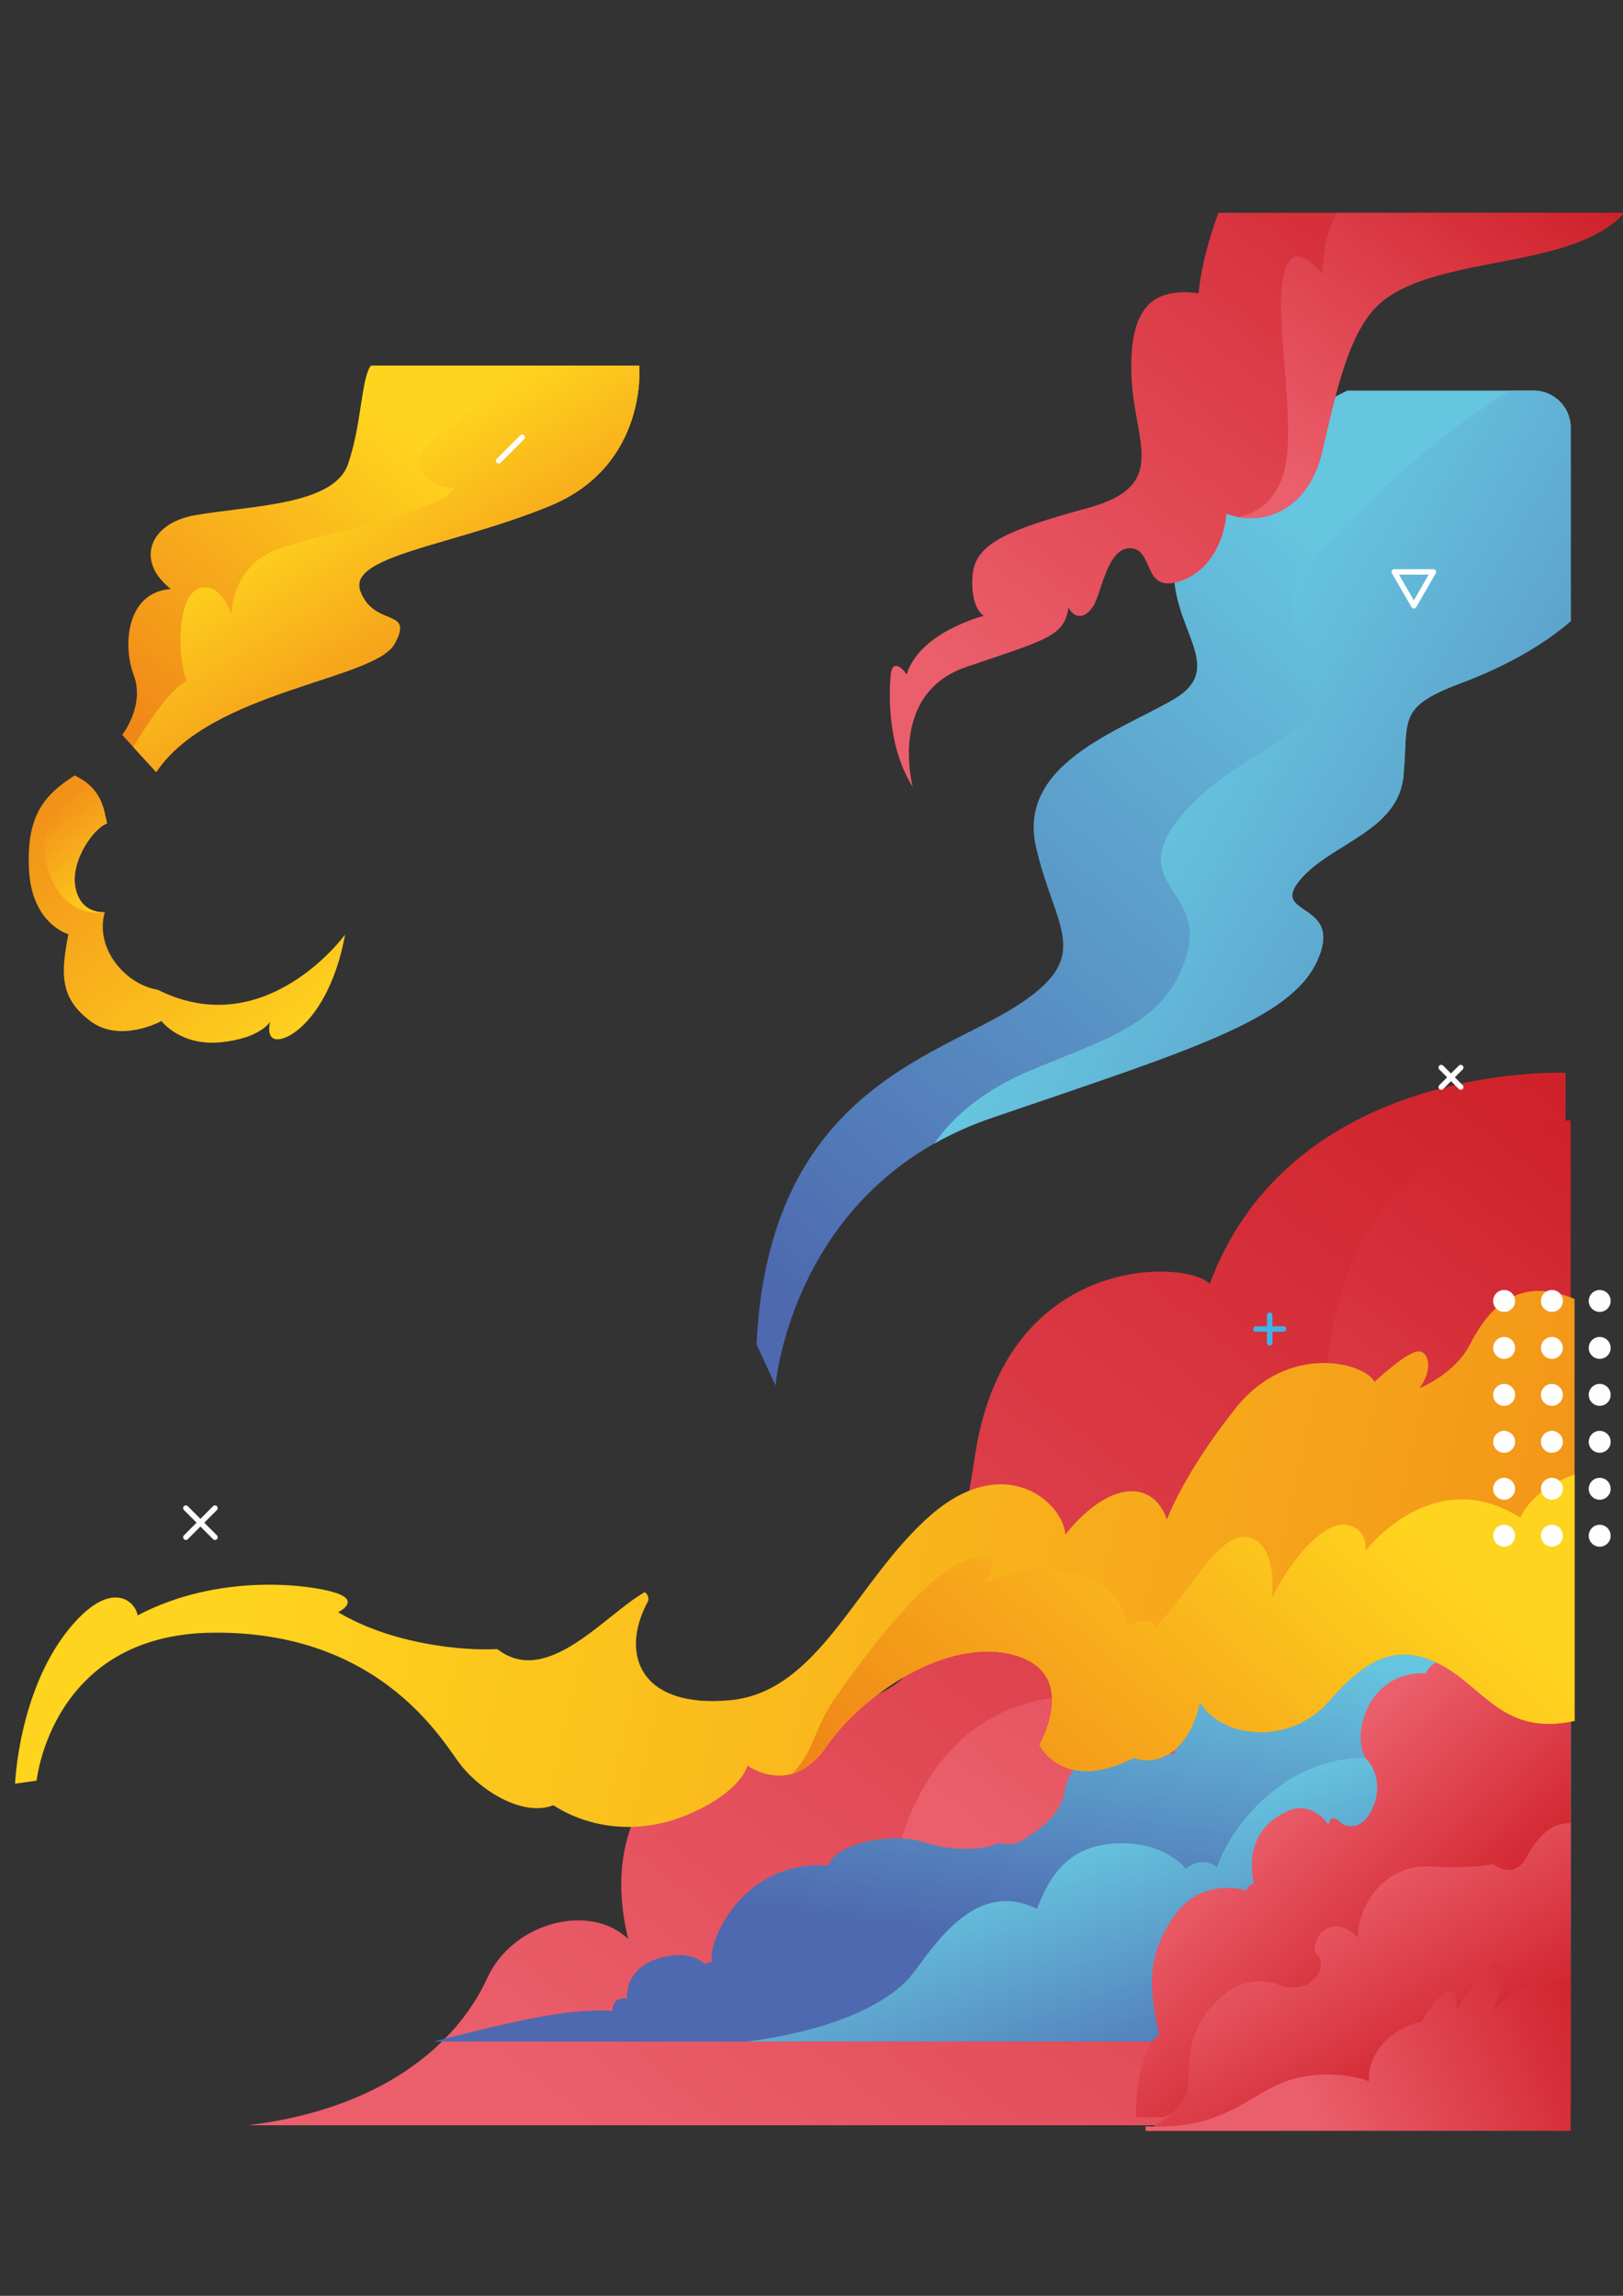
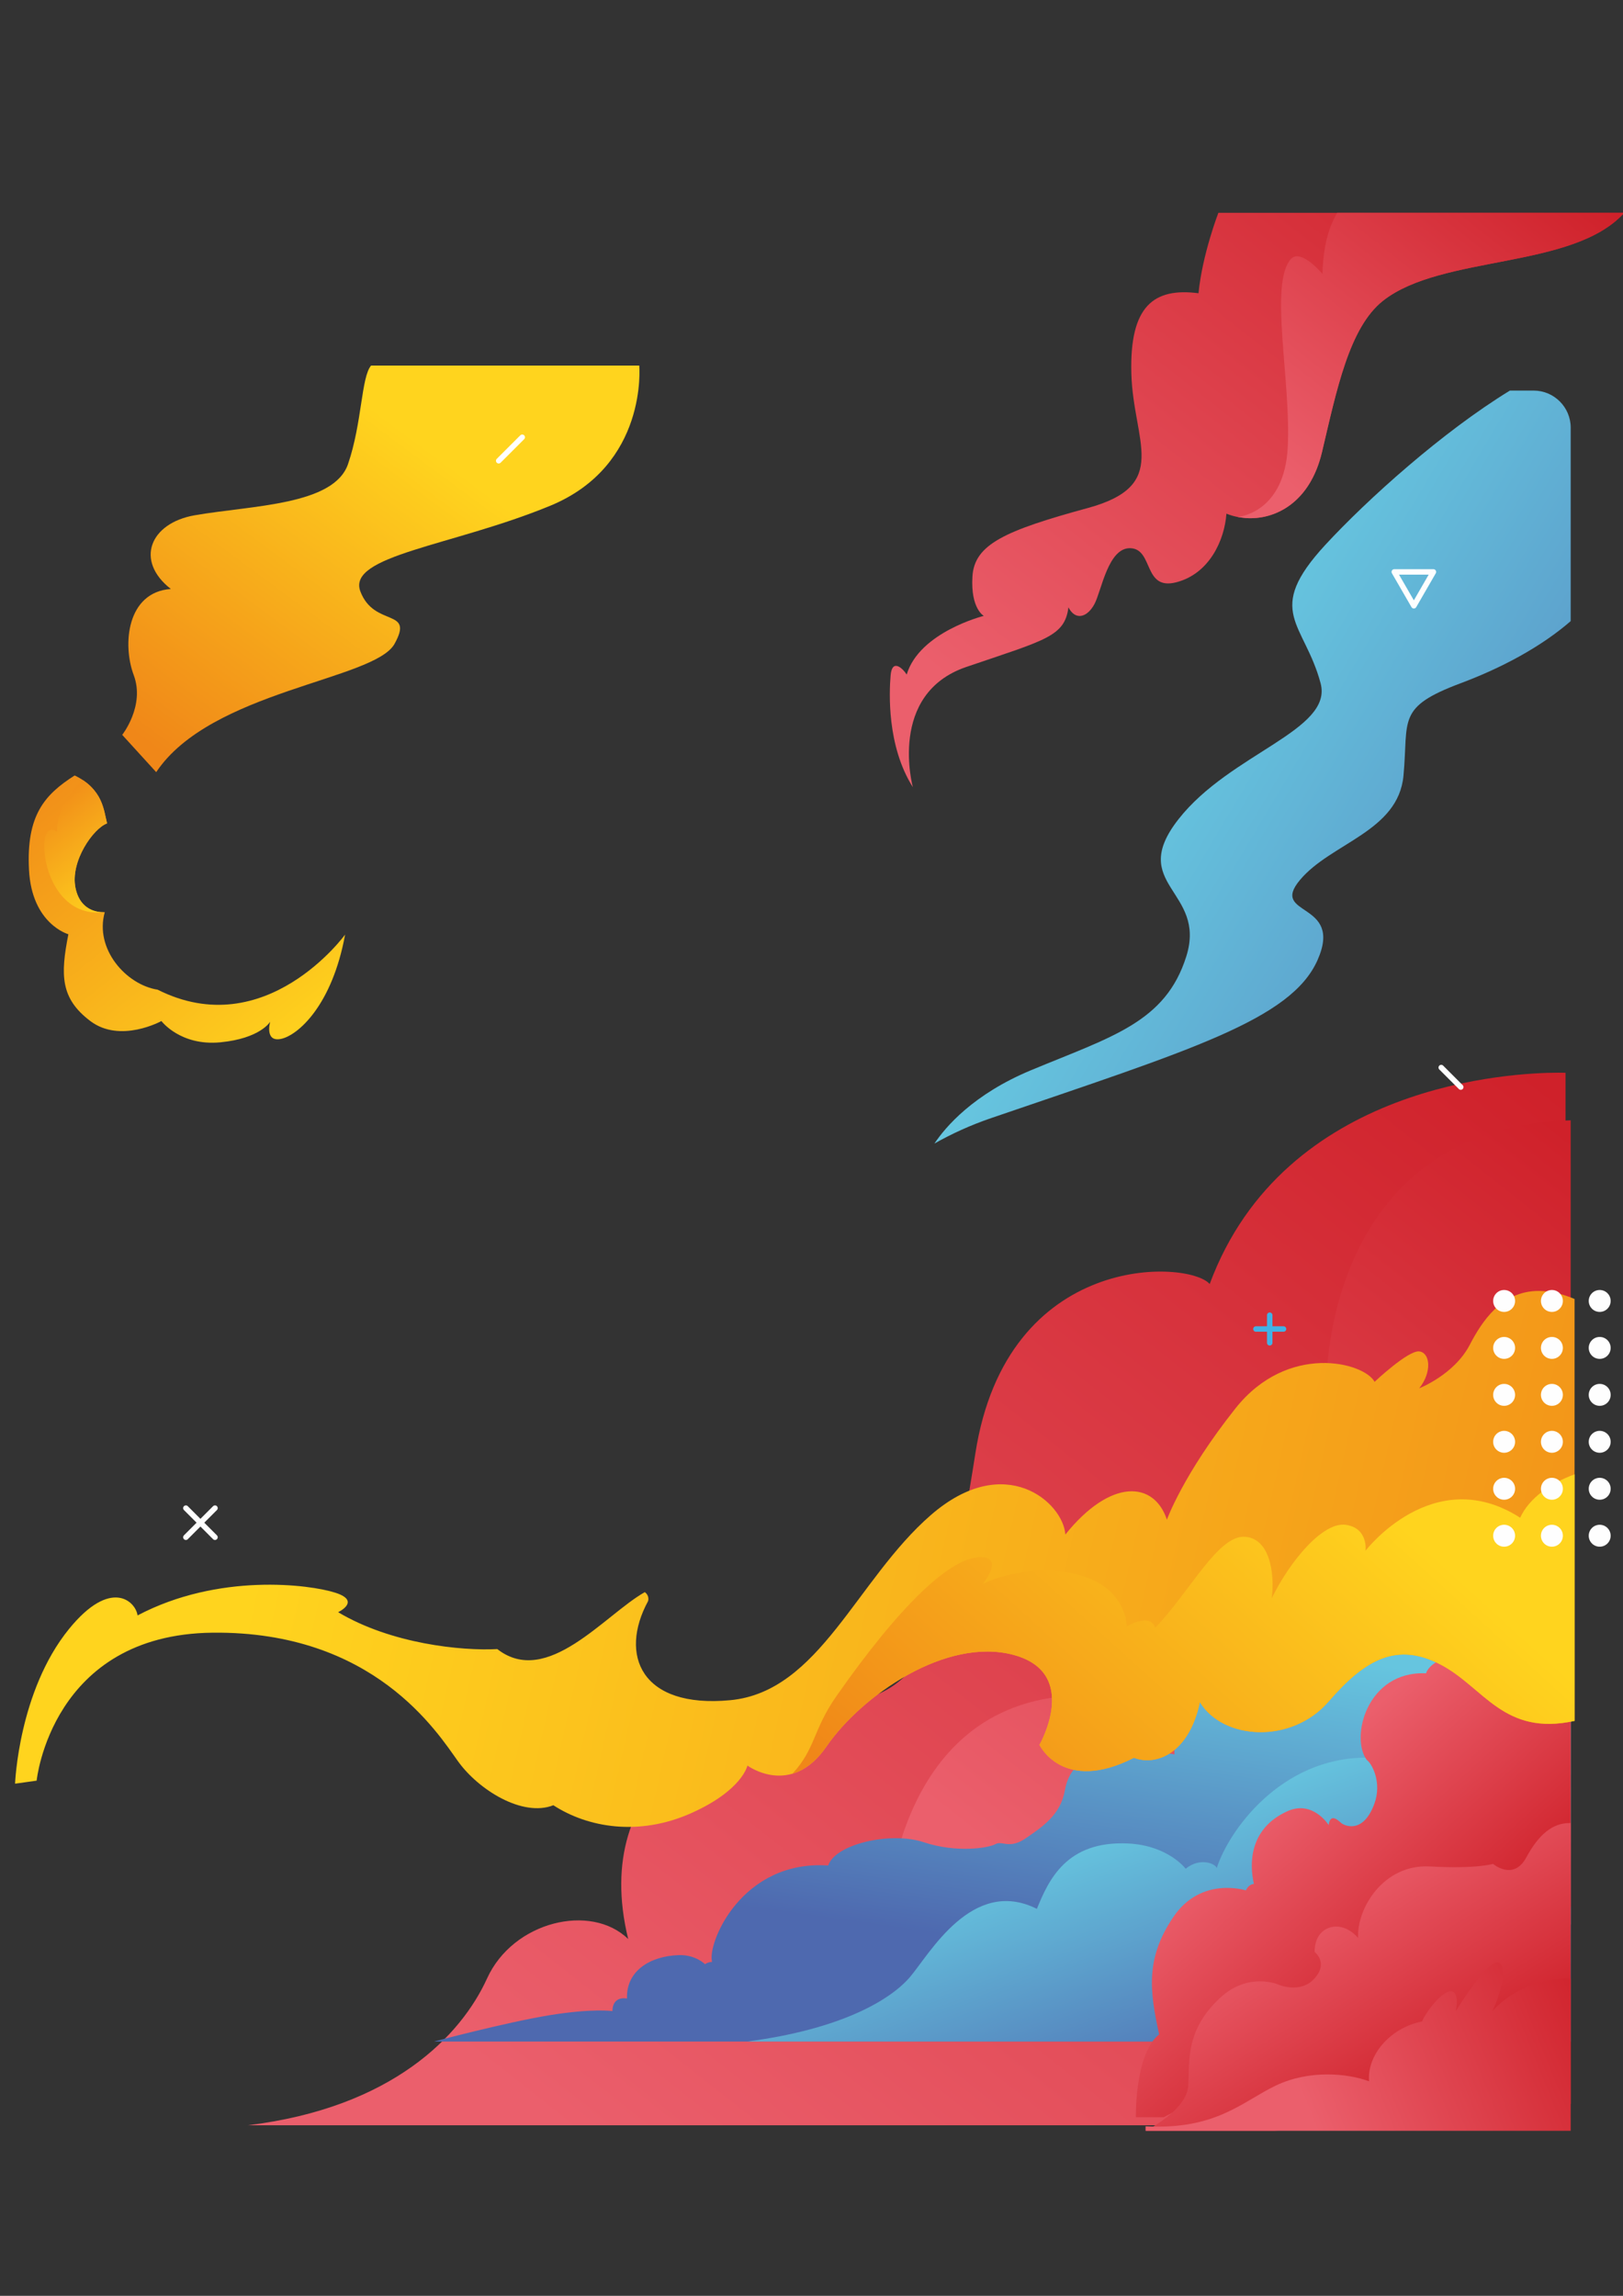
<svg xmlns="http://www.w3.org/2000/svg" xmlns:xlink="http://www.w3.org/1999/xlink" xml:space="preserve" width="210mm" height="297mm" style="shape-rendering:geometricPrecision; text-rendering:geometricPrecision; image-rendering:optimizeQuality; fill-rule:evenodd; clip-rule:evenodd" viewBox="0 0 21000 29700">
  <rect x="0" y="0" width="21000" height="29700" fill="#333333" stroke="none" />
  <defs>
    <style type="text/css">  .str1 {stroke:#FEFEFE;stroke-width:70.56;stroke-linecap:round;stroke-linejoin:round;stroke-miterlimit:10} .str0 {stroke:#42B1E5;stroke-width:70.56;stroke-linecap:round;stroke-linejoin:round;stroke-miterlimit:10} .fil17 {fill:none;fill-rule:nonzero} .fil18 {fill:#FEFEFE;fill-rule:nonzero} .fil5 {fill:url(#id0)} .fil10 {fill:url(#id1)} .fil14 {fill:url(#id2)} .fil2 {fill:url(#id3)} .fil6 {fill:url(#id4)} .fil11 {fill:url(#id5)} .fil8 {fill:url(#id6)} .fil16 {fill:url(#id7)} .fil12 {fill:url(#id8)} .fil15 {fill:url(#id9)} .fil0 {fill:url(#id10)} .fil3 {fill:url(#id11)} .fil7 {fill:url(#id12)} .fil9 {fill:url(#id13)} .fil4 {fill:url(#id14)} .fil13 {fill:url(#id15)} .fil1 {fill:url(#id16)}  </style>
    <linearGradient id="id0" gradientUnits="userSpaceOnUse" x1="16880.89" y1="24464.68" x2="18532.81" y2="27115.53">
      <stop offset="0" style="stop-opacity:1; stop-color:#EB5F6C" />
      <stop offset="1" style="stop-opacity:1; stop-color:#CF212A" />
    </linearGradient>
    <linearGradient id="id1" gradientUnits="userSpaceOnUse" x1="4344.47" y1="6197.66" x2="6161.62" y2="9237.12">
      <stop offset="0" style="stop-opacity:1; stop-color:#FFD41E" />
      <stop offset="1" style="stop-opacity:1; stop-color:#F08718" />
    </linearGradient>
    <linearGradient id="id2" gradientUnits="userSpaceOnUse" xlink:href="#id1" x1="1632.34" y1="11648.41" x2="535.3" y2="10259.34"> </linearGradient>
    <linearGradient id="id3" gradientUnits="userSpaceOnUse" x1="13735.49" y1="20955.97" x2="13143.94" y2="25163.99">
      <stop offset="0" style="stop-opacity:1; stop-color:#66C5DF" />
      <stop offset="1" style="stop-opacity:1; stop-color:#4E69AF" />
    </linearGradient>
    <linearGradient id="id4" gradientUnits="userSpaceOnUse" xlink:href="#id0" x1="17047.27" y1="27608.57" x2="20805.97" y2="26085"> </linearGradient>
    <linearGradient id="id5" gradientUnits="userSpaceOnUse" xlink:href="#id1" x1="3691.87" y1="18388.07" x2="23715.95" y2="22896.4"> </linearGradient>
    <linearGradient id="id6" gradientUnits="userSpaceOnUse" xlink:href="#id3" x1="15344.91" y1="9514.11" x2="23604.6" y2="14425.27"> </linearGradient>
    <linearGradient id="id7" gradientUnits="userSpaceOnUse" xlink:href="#id0" x1="16446.35" y1="6092.64" x2="19784.63" y2="1882.69"> </linearGradient>
    <linearGradient id="id8" gradientUnits="userSpaceOnUse" xlink:href="#id1" x1="17838.22" y1="19448.95" x2="12927.09" y2="24864.75"> </linearGradient>
    <linearGradient id="id9" gradientUnits="userSpaceOnUse" xlink:href="#id0" x1="13118.58" y1="9480.62" x2="19317.23" y2="1585.82"> </linearGradient>
    <linearGradient id="id10" gradientUnits="userSpaceOnUse" xlink:href="#id0" x1="9991.6" y1="29699.31" x2="21459.32" y2="15153.25"> </linearGradient>
    <linearGradient id="id11" gradientUnits="userSpaceOnUse" xlink:href="#id3" x1="13777.26" y1="23855.12" x2="15014.67" y2="27404.51"> </linearGradient>
    <linearGradient id="id12" gradientUnits="userSpaceOnUse" xlink:href="#id3" x1="17831.08" y1="7694.28" x2="10151.42" y2="16760.5"> </linearGradient>
    <linearGradient id="id13" gradientUnits="userSpaceOnUse" xlink:href="#id1" x1="5432.36" y1="5729.44" x2="2328.77" y2="9923.31"> </linearGradient>
    <linearGradient id="id14" gradientUnits="userSpaceOnUse" xlink:href="#id0" x1="16650.6" y1="23114.43" x2="18804.03" y2="25491.87"> </linearGradient>
    <linearGradient id="id15" gradientUnits="userSpaceOnUse" xlink:href="#id1" x1="3735.56" y1="13768.33" x2="406.84" y2="9636.54"> </linearGradient>
    <linearGradient id="id16" gradientUnits="userSpaceOnUse" xlink:href="#id0" x1="14885.66" y1="25573.01" x2="22254.88" y2="16225.62"> </linearGradient>
  </defs>
  <g id="Слой_x0020_1">
    <path class="fil0" d="M20256.41 27494l0 -13615.58c0,0 -32.62,-1.41 -92.55,-1.41l0 0c-563.55,0 -3543.13,125.24 -4511.71,2733.59l0 0c-269.76,-310.34 -2623.69,-434.44 -3032.07,2192.62l0 0c-408.39,2626.96 -744.97,3195.61 -2005.89,3262.91l0 0c-1260.91,67.37 -2990.49,943.28 -2486,3018.56l0 0c-480.31,-469.01 -1489.29,-230.39 -1825.54,508.76l0 0c-336.26,739.15 -1224.94,1673.31 -3098.71,1900.55l0 0 17052.47 0z" />
    <path class="fil1" d="M11464.71 24897.51l8858.47 0 0 -10404.55c-3052.63,82.69 -3408.78,3164.81 -3060.53,4592.08l0 0c-468.53,-206.95 -1155.91,270.15 -1164.95,703.32l0 0c-1321.18,-41.33 -2089.79,1241.15 -2185.83,2146.18l0 0c-2402.08,98.39 -2447.16,2962.97 -2447.16,2962.97z" />
    <path class="fil2" d="M5614.14 26410.7l14709.04 0 0 -5238.2c-610.29,239.95 -422.1,-66.98 -1463.83,-245.52l0 0c-85.05,-14.6 -166.09,-21.3 -243.43,-21.3l0 0c-869.54,0.14 -1254.15,847.24 -1254.15,847.24l0 0c0,0 -145.06,-44.66 -178.54,44.67l0 0c0,0 -506.03,-351.59 -1188.72,-122.82l0 0c-592.35,198.49 -814.84,753.4 -798.09,1021.3l0 0c-106.01,-27.92 -212.09,11.18 -212.09,11.18l0 0c0,0 -135.88,-151.96 -329.23,-184.18l0 0c-200.9,-33.48 -479.96,50.23 -496.71,234.41l0 0c-111.64,0 -323.67,83.7 -379.52,401.81l0 0c-55.85,318.11 -287.45,471.54 -505.1,620.62l0 0c-133.05,91.21 -216.03,80.9 -281.54,70.52l0 0c-41.65,-6.49 -76.15,-13.06 -111.89,6.44l0 0c-92.09,50.21 -502.29,117.18 -929.21,-25.12l0 0c-426.95,-142.24 -1146.88,25.12 -1234.82,301.37l0 0c-1125.9,-75.35 -1569.56,1012.91 -1502.59,1247.32l0 0c-50.23,0 -92.09,29.25 -92.09,29.25l0 0c0,0 -121.42,-124.36 -339.01,-117.13l0 0c-372.14,12.27 -682.29,205.14 -669.68,560.82l0 0c-200.98,-29.27 -188.4,163.26 -188.4,163.26l0 0c0,0 -259.5,-37.63 -820.38,54.39l0 0c-560.87,92.09 -1490.02,339.67 -1490.02,339.67z" />
    <path class="fil3" d="M18438.84 26410.7l0 -3533.28c-272.09,-97.52 -525.37,-139.57 -759.3,-139.57 -1111.78,0.06 -1784.09,951.52 -1936.24,1428.75l0 0c-16.74,-58.6 -217.65,-142.32 -401.83,8.37l0 0c0,0 -226.02,-301.36 -745.03,-326.48l0 0c-800.64,-38.7 -1029.67,477.16 -1180.35,845.5l0 0c-837.12,-418.57 -1389.64,585.99 -1640.77,880.86l0 0c-251.14,294.93 -887.36,676.2 -2109.56,835.85l0 0 8773.08 0z" />
    <path class="fil4" d="M14696.88 27389.54l359.97 0 5266.33 -2720.61 0 -3913.6c-220.93,0 -339.86,280.41 -364.92,510.59l0 0c-25.12,230.23 -209.35,406.04 -636.28,314.03l0 0c-393.45,-309.82 -820.32,-100.54 -870.55,66.89l0 0c-765.99,-33.48 -983.66,832.97 -765.99,1121.75l0 0c62.82,41.86 200.9,288.78 96.23,569.24l0 0c-150.83,404.24 -397.6,272.11 -426.94,246.66l0 0c-29.26,-25.44 -142.31,-142.04 -163.21,25.45l0 0c0,0 -205.12,-326.55 -531.6,-180.02l0 0c-504.75,226.55 -493.84,694.82 -435.31,941.8l0 0c-71.11,4.16 -104.6,83.72 -104.6,83.72l0 0c0,0 -577.62,-188.39 -937.58,343.15l0 0c-359.97,531.62 -309.74,950.17 -184.18,1519.41l0 0c-318.09,251.16 -301.37,1071.54 -301.37,1071.54z" />
    <path class="fil5" d="M14822.46 27565.33l1668.7 0 3832.02 -348.72 0 -3631.86c-6.09,-0.19 -12.11,-0.32 -18.15,-0.32l0 0c-213.03,0 -393.32,142.83 -556.12,444.07l0 0c-167.35,309.68 -431.09,83.64 -431.09,83.64l0 0c0,0 -209.27,67.05 -816.16,33.56l0 0c-606.94,-33.56 -950.17,552.5 -928.81,925l0 0c0,0 -159.52,-200.92 -368.8,-133.95l0 0c-209.22,66.98 -193.88,315.36 -193.88,315.36l0 0c0,0 181.35,135.62 0,340.41l0 0c-183.7,207.55 -468.78,81.23 -468.78,81.23l0 0c0,0 -390.65,-170.51 -758.99,175.53l0 0c-442.6,415.82 -390.7,806.67 -407.44,1130.06l0 0c-16.74,323.46 -552.5,585.99 -552.5,585.99z" />
    <path class="fil6" d="M20323.18 27565.33l0 -1967.24c0,0 -578.41,-50.24 -1013.73,418.55l0 0c121.82,-243.56 200.24,-628.91 63.56,-628.97l-0.99 0c-3.91,0.06 -8.01,0.46 -12.34,1.12l0 0c-154.83,25.12 -523.24,627.85 -523.24,627.85l0 0c0,0 58.68,-263.65 -71.12,-255.29l0 0c-129.79,8.31 -343.22,313.89 -364.18,389.24l0 0c-422.71,83.71 -715.7,443.66 -686.45,774.38l0 0c-280.4,-104.68 -774.3,-150.69 -1205.46,54.37l0 0c-431.08,205.14 -774.3,577.61 -1686.77,527.38l0 0 0 58.61 5500.72 0z" />
-     <path class="fil7" d="M17433.01 5052.78c-1155.97,562.54 -2204.59,1573.2 -2242.15,2268l0 0c-44.67,826.02 703.13,1317.05 -11.19,1730.04l0 0c-714.29,413.01 -2020.27,837.2 -1774.7,1908.73l0 0c245.57,1071.51 770.17,1406.42 -267.88,2064.87l0 0c-1038.04,658.53 -3192.27,1109.18 -3348.51,4366.34l245.52 534.01c0,0 212.16,-2578.68 2790.5,-3460.47l0 0c2578.36,-881.81 3879.73,-1272.44 4222.4,-2042.61l0 0c342.69,-770.15 -628.38,-558.04 -226.55,-1038.03l0 0c401.81,-479.98 1272.44,-625.09 1339.39,-1350.59l0 0c66.98,-725.48 -94.48,-881.71 739.62,-1194.28l0 0c535.63,-200.7 1039.59,-470.8 1423.72,-803.56l0 0 0 -2503.42c0,-263.53 -215.5,-479.03 -479.03,-479.03l0 0 -2411.14 0z" />
    <path class="fil8" d="M19844.15 5052.78l-307.54 0c-876.3,536.35 -1845.49,1408.51 -2386.95,1994.56 -800.92,866.98 -273.17,1004.18 -62.41,1791.45l0 0c163.67,611.1 -1168.16,904.1 -1837.85,1757.98l0 0c-669.7,853.87 368.32,920.82 100.44,1774.71l0 0c-267.87,853.87 -962.68,1038.03 -2009.09,1473.34l0 0c-747.65,311.07 -1106.22,733.06 -1250.21,948.69 220.82,-124.84 463.71,-236.73 734.06,-329.21l0 0c2578.36,-881.81 3879.73,-1272.44 4222.4,-2042.61l0 0c342.69,-770.15 -628.38,-558.04 -226.55,-1038.03l0 0c401.81,-479.98 1272.44,-625.09 1339.39,-1350.59l0 0c66.98,-725.48 -94.48,-881.71 739.62,-1194.28l0 0c535.63,-200.7 1039.59,-470.8 1423.72,-803.56l0 0 0 -2503.42c0,-263.53 -215.5,-479.03 -479.03,-479.03z" />
    <path class="fil9" d="M4801.17 4729.1c-128.53,153.78 -115,739.09 -297.63,1273.48l0 0c-182.63,534.38 -1237.87,534.38 -1981.95,662.9 -582.81,100.65 -778.88,588.93 -311.16,953.76l0 0c-568.19,40.59 -629.08,717.02 -480.27,1113.84l0 0c148.83,396.84 -148.81,773.41 -148.81,773.41l439.73 482.55c703.5,-1055.19 2823,-1190.54 3083.66,-1659.48l0 0c260.68,-468.96 -260.71,-207.48 -441.09,-676.45l0 0c-180.36,-468.94 1181.49,-586.26 2453.18,-1109.34l0 0c1271.7,-523.06 1154.43,-1814.67 1154.43,-1814.67l0 0 -3470.09 0z" />
-     <path class="fil10" d="M6586.57 4729.1c-247.3,503.58 -728.38,746.93 -1007.51,975.84l0 0c-338.21,277.34 -60.87,608.78 311.16,602.02l0 0c-297.63,372.05 -1691.08,568.21 -2299.86,798.19l0 0c-608.8,229.99 -595.27,852.32 -595.27,852.32l0 0c0,0 -128.53,-439.7 -419.38,-344.99l0 0c-290.87,94.71 -284.1,906.41 -157.43,1197.28l0 0c-202.16,90.75 -489.84,514.91 -694.67,852.85l297.47 326.43c703.5,-1055.19 2823,-1190.54 3083.66,-1659.48l0 0c260.68,-468.96 -260.71,-207.48 -441.09,-676.45l0 0c-180.36,-468.94 1181.49,-586.26 2453.18,-1109.34l0 0c1271.7,-523.06 1154.43,-1814.67 1154.43,-1814.67l0 0 -1684.69 0z" />
    <path class="fil11" d="M20373.31 22262.62l0 -5458.08c-174.06,-73.2 -327.41,-104.41 -462.69,-104.41l0 0c-483.26,-0.05 -737.28,397.88 -894.26,698.77l0 0c-200.9,385.09 -652.96,560.95 -652.96,560.95l0 0c167.44,-209.35 142.32,-460.48 0,-477.23l0 0c-142.3,-16.74 -577.62,393.46 -577.62,393.46l0 0c-133.93,-251.16 -1121.74,-510.66 -1799.82,343.2l0 0c-678.05,853.89 -887.35,1439.88 -887.35,1439.88l0 0c-167.42,-502.29 -728.29,-535.78 -1314.28,192.53l0 0c-25.11,-410.2 -778.53,-1088.26 -1741.23,-251.14l0 0c-962.68,837.13 -1439.86,2285.35 -2595.09,2394.19l0 0c-1155.23,108.89 -1439.85,-585.99 -1063.14,-1280.81l0 0c0,0 25.12,-66.98 -41.86,-117.13l0 0c-519.03,292.94 -1264.06,1238.89 -1908.65,736.6l0 0c-460.41,25.12 -1372.88,-66.97 -2059.33,-477.15l0 0c0,0 301.37,-142.32 -33.48,-251.14l0 0c-334.86,-108.83 -1515.2,-259.52 -2561.6,293.05l0 0c-25.12,-184.23 -347.33,-488.88 -887.37,175.74l0 0c-652.95,803.71 -697.61,2000.8 -697.61,2000.8l0 0 279.06 -39.11c0,0 189.72,-1891.91 2276.97,-1914.22l0 0c2087.27,-22.3 2907.65,1291.39 3175.53,1664.23l0 0c267.88,372.82 837.06,724.34 1233.31,568.1l0 0c446.49,290.24 1105.02,401.89 1774.72,106.08l0 0c669.69,-295.82 736.66,-619.47 736.66,-619.47l0 0c0,0 563.69,418.49 1021.3,-245.59l0 0c457.61,-664.07 1551.5,-1420.36 2422.11,-1185.97l0 0c870.61,234.39 334.85,1163.6 334.85,1163.6l0 0c0,0 301.37,636.22 1222.21,167.44l0 0c284.62,108.81 711.54,-50.23 853.86,-719.94l0 0c301.37,493.9 1188.72,544.13 1665.87,-8.37l0 0c477.18,-552.5 887.36,-770.17 1448.25,-477.15l0 0c560.87,292.99 813.75,929.19 1733.64,728.29z" />
    <path class="fil12" d="M19669.32 19634.04c-1121.74,-719.93 -2000.72,426.93 -2000.72,426.93l0 0c0,0 37.62,-292.92 -255.37,-334.86l0 0c-292.92,-41.84 -715.7,456.28 -958.47,950.19l0 0c33.49,-230.17 12.59,-761.79 -339.06,-795.28l0 0c-351.54,-33.49 -715.72,707.35 -1168.24,1176.13l0 0c-67.43,-200.9 -367.86,-16.74 -367.86,-16.74l0 0c0,0 3.68,-460.41 -549.69,-644.59l0 0c-672.52,-223.82 -1311.41,92.09 -1311.41,92.09l0 0c0,0 262.18,-320.86 0,-343.02l0 0c-408.51,-34.49 -1102.4,661.13 -1897.59,1799.62l0 0c-303.51,434.57 -267.9,678.07 -567.44,1001.2 143.12,-41.98 296.2,-143.71 439.05,-350.99l0 0c457.61,-664.07 1551.5,-1420.36 2422.11,-1185.97l0 0c870.61,234.39 334.85,1163.6 334.85,1163.6l0 0c0,0 301.37,636.22 1222.21,167.44l0 0c284.62,108.81 711.54,-50.23 853.86,-719.94l0 0c301.37,493.9 1188.72,544.13 1665.87,-8.37l0 0c477.18,-552.5 887.36,-770.17 1448.25,-477.15l0 0c560.87,292.99 813.75,929.19 1733.64,728.29l0 0 0 -3190c-307.72,113.52 -587.47,306.53 -703.99,561.42l0 0z" />
    <path class="fil13" d="M375.08 11251.75c36.1,703.49 509.6,834.22 509.6,834.22l0 0c-103.74,527.62 -103.74,829.74 284.1,1122.88l0 0c387.85,293.14 919.95,0 919.95,0l0 0c0,0 243.46,324.74 762.1,275.13l0 0c518.63,-49.63 644.87,-266.1 644.87,-266.1l0 0c0,0 -76.62,270.53 144.33,221.01l0 0c220.95,-49.62 658.3,-437.51 825.19,-1348.42 0,0 -1028.22,1416.01 -2426.16,712.52l0 0c-405.87,-63.15 -818.49,-525.39 -683.2,-1003.39l0 0c0,0 -306.67,36.09 -378.81,-311.16l0 0c-72.12,-347.26 232.26,-773.46 408.14,-836.56l0 0c-42.86,-169.11 -53.3,-444.17 -418.95,-620.04l0 0c-390.55,248.05 -627.25,516.42 -591.16,1219.91l0 0z" />
    <path class="fil14" d="M738.08 10760.22c-83.39,-67.69 -204,-18.24 -153.31,333.67l0 0c45.13,313.43 271.22,766.38 763.99,706.25l0 0c-44.53,2.82 -305.79,5.73 -371.71,-311.7l0 0c-72.12,-347.26 232.26,-773.46 408.14,-836.56 -23.82,-94.05 -37.83,-220.95 -108.34,-345.3l0 0c-35.88,-59.91 -83.6,-119.75 -147.2,-172.31l0 0c-4.33,-3.51 -9.14,-6.91 -13.58,-10.38l0 0c-11.64,-9.1 -23.48,-18.09 -36.15,-26.63l0 0c-1.84,-1.3 -3.94,-2.48 -5.84,-3.68l0 0c-4.05,3.3 -344.98,281.07 -336,666.64l0 0z" />
    <path class="fil15" d="M21015.6 2753.01l-5250.99 0c0,0 -208.15,538.65 -257.09,1040.52l0 0c-575.23,-73.55 -893.47,159.12 -868.94,1040.3l0 0c24.43,881.26 513.98,1444.36 -563.1,1738.09l0 0c-1077.07,293.73 -1468.65,471.27 -1493.23,887.41l0 0c-24.51,416.16 146.93,508.04 146.93,508.04l0 0c0,0 -832.3,208.08 -997.51,758.91l0 0c-55.11,-85.65 -189.86,-208.13 -208.14,12.19l0 0c-18.43,220.4 -49.09,911.8 287.57,1444.28l0 0c0,0 -330.43,-1205.73 691.59,-1554.52l0 0c1021.97,-348.84 1272.97,-391.71 1321.85,-771.15l0 0c91.9,177.53 244.85,128.57 336.68,-42.74l0 0c91.67,-171.36 177.4,-740.55 471.19,-722.19l0 0c293.73,18.34 159.06,550.83 587.47,440.72l0 0c428.4,-110.29 624.29,-544.81 648.8,-887.56l0 0c409.99,165.29 1046.4,6.17 1236.2,-795.47l0 0c189.79,-801.83 351.38,-1612.3 789.51,-1958.55l0 0c758.83,-599.71 2460.2,-403.89 3121.21,-1138.28z" />
    <path class="fil16" d="M21015.6 2753.01l-3713.64 0c-155.62,262.53 -183.62,570.44 -190.86,789.44l0 0c0,0 -281.54,-336.58 -410.04,-189.59l0 0c-281.76,321.87 6.09,1578.89 -39.05,2435.7l0 0c-43.74,831.24 -613.33,896.01 -647.14,899.08l0 0c1.2,0.19 2.41,0.67 3.69,0.8l0 0 103.53 13.67c382.12,24.77 829.02,-202.78 982.79,-852.27l0 0c189.79,-801.83 351.38,-1612.3 789.51,-1958.55l0 0c758.83,-599.71 2460.2,-403.89 3121.21,-1138.28z" />
    <line class="fil17 str0" x1="16250.35" y1="17192.82" x2="16607.64" y2="17192.82" />
    <line class="fil17 str0" x1="16428.95" y1="17014.13" x2="16428.95" y2="17371.49" />
    <line class="fil17 str1" x1="18648.06" y1="13810.42" x2="18900.68" y2="14063.04" />
-     <line class="fil17 str1" x1="18900.7" y1="13810.37" x2="18648.02" y2="14063.04" />
    <line class="fil17 str1" x1="6757.1" y1="5656.48" x2="6452.66" y2="5960.88" />
    <line class="fil17 str1" x1="2405.01" y1="19509.95" x2="2781.78" y2="19886.79" />
    <line class="fil17 str1" x1="2781.78" y1="19509.95" x2="2405.01" y2="19886.79" />
    <polygon class="fil17 str1" points="18546.88,7398.61 18293.87,7836.87 18040.72,7398.61 " />
    <path class="fil18" d="M19461.8 16688.07c-78.29,0 -141.77,63.56 -141.77,141.85 0,78.28 63.48,141.84 141.77,141.84 78.42,0 141.84,-63.56 141.84,-141.84 0,-78.29 -63.42,-141.85 -141.84,-141.85z" />
    <path class="fil18" d="M19461.8 17295.51c-78.29,0 -141.77,63.56 -141.77,141.79 0,78.55 63.48,141.9 141.77,141.9 78.42,0 141.84,-63.35 141.84,-141.9 0,-78.23 -63.42,-141.79 -141.84,-141.79z" />
    <path class="fil18" d="M19461.8 17902.89c-78.29,0 -141.77,63.56 -141.77,141.9 0,78.5 63.48,141.85 141.77,141.85 78.42,0 141.84,-63.35 141.84,-141.85 0,-78.34 -63.42,-141.9 -141.84,-141.9z" />
    <path class="fil18" d="M19461.8 18510.33c-78.29,0 -141.77,63.56 -141.77,141.92 0,78.42 63.48,141.77 141.77,141.77 78.42,0 141.84,-63.35 141.84,-141.77 0,-78.36 -63.42,-141.92 -141.84,-141.92z" />
    <path class="fil18" d="M19461.8 19117.83c-78.29,0 -141.77,63.56 -141.77,141.79 0,78.55 63.48,141.9 141.77,141.9 78.42,0 141.84,-63.35 141.84,-141.9 0,-78.23 -63.42,-141.79 -141.84,-141.79z" />
    <path class="fil18" d="M19461.8 19725.21c-78.29,0 -141.77,63.56 -141.77,141.85 0,78.49 63.48,142.03 141.77,142.03 78.42,0 141.84,-63.54 141.84,-142.03 0,-78.29 -63.42,-141.85 -141.84,-141.85z" />
    <path class="fil18" d="M20080.17 16688.07c-78.36,0 -141.92,63.56 -141.92,141.85 0,78.28 63.56,141.84 141.92,141.84 78.35,0 141.77,-63.56 141.77,-141.84 0,-78.29 -63.42,-141.85 -141.77,-141.85z" />
    <path class="fil18" d="M20080.17 17295.51c-78.36,0 -141.92,63.56 -141.92,141.79 0,78.55 63.56,141.9 141.92,141.9 78.35,0 141.77,-63.35 141.77,-141.9 0,-78.23 -63.42,-141.79 -141.77,-141.79z" />
    <path class="fil18" d="M20080.17 17902.89c-78.36,0 -141.92,63.56 -141.92,141.9 0,78.5 63.56,141.85 141.92,141.85 78.35,0 141.77,-63.35 141.77,-141.85 0,-78.34 -63.42,-141.9 -141.77,-141.9z" />
    <path class="fil18" d="M20080.17 18510.33c-78.36,0 -141.92,63.56 -141.92,141.92 0,78.42 63.56,141.77 141.92,141.77 78.35,0 141.77,-63.35 141.77,-141.77 0,-78.36 -63.42,-141.92 -141.77,-141.92z" />
    <path class="fil18" d="M20080.17 19117.83c-78.36,0 -141.92,63.56 -141.92,141.79 0,78.55 63.56,141.9 141.92,141.9 78.35,0 141.77,-63.35 141.77,-141.9 0,-78.23 -63.42,-141.79 -141.77,-141.79z" />
    <path class="fil18" d="M20080.17 19725.21c-78.36,0 -141.92,63.56 -141.92,141.85 0,78.49 63.56,142.03 141.92,142.03 78.35,0 141.77,-63.54 141.77,-142.03 0,-78.29 -63.42,-141.85 -141.77,-141.85z" />
    <path class="fil18" d="M20698.39 16688.07c-78.21,0 -141.77,63.56 -141.77,141.85 0,78.28 63.56,141.84 141.77,141.84 78.44,0 141.92,-63.56 141.92,-141.84 0,-78.29 -63.48,-141.85 -141.92,-141.85z" />
    <path class="fil18" d="M20698.39 17295.51c-78.21,0 -141.77,63.56 -141.77,141.79 0,78.55 63.56,141.9 141.77,141.9 78.44,0 141.92,-63.35 141.92,-141.9 0,-78.23 -63.48,-141.79 -141.92,-141.79z" />
    <path class="fil18" d="M20698.39 17902.89c-78.21,0 -141.77,63.56 -141.77,141.9 0,78.5 63.56,141.85 141.77,141.85 78.44,0 141.92,-63.35 141.92,-141.85 0,-78.34 -63.48,-141.9 -141.92,-141.9z" />
    <path class="fil18" d="M20698.39 18510.33c-78.21,0 -141.77,63.56 -141.77,141.92 0,78.42 63.56,141.77 141.77,141.77 78.44,0 141.92,-63.35 141.92,-141.77 0,-78.36 -63.48,-141.92 -141.92,-141.92z" />
    <path class="fil18" d="M20698.39 19117.83c-78.21,0 -141.77,63.56 -141.77,141.79 0,78.55 63.56,141.9 141.77,141.9 78.44,0 141.92,-63.35 141.92,-141.9 0,-78.23 -63.48,-141.79 -141.92,-141.79z" />
    <path class="fil18" d="M20698.39 19725.21c-78.21,0 -141.77,63.56 -141.77,141.85 0,78.49 63.56,142.03 141.77,142.03 78.44,0 141.92,-63.54 141.92,-142.03 0,-78.29 -63.48,-141.85 -141.92,-141.85z" />
  </g>
</svg>